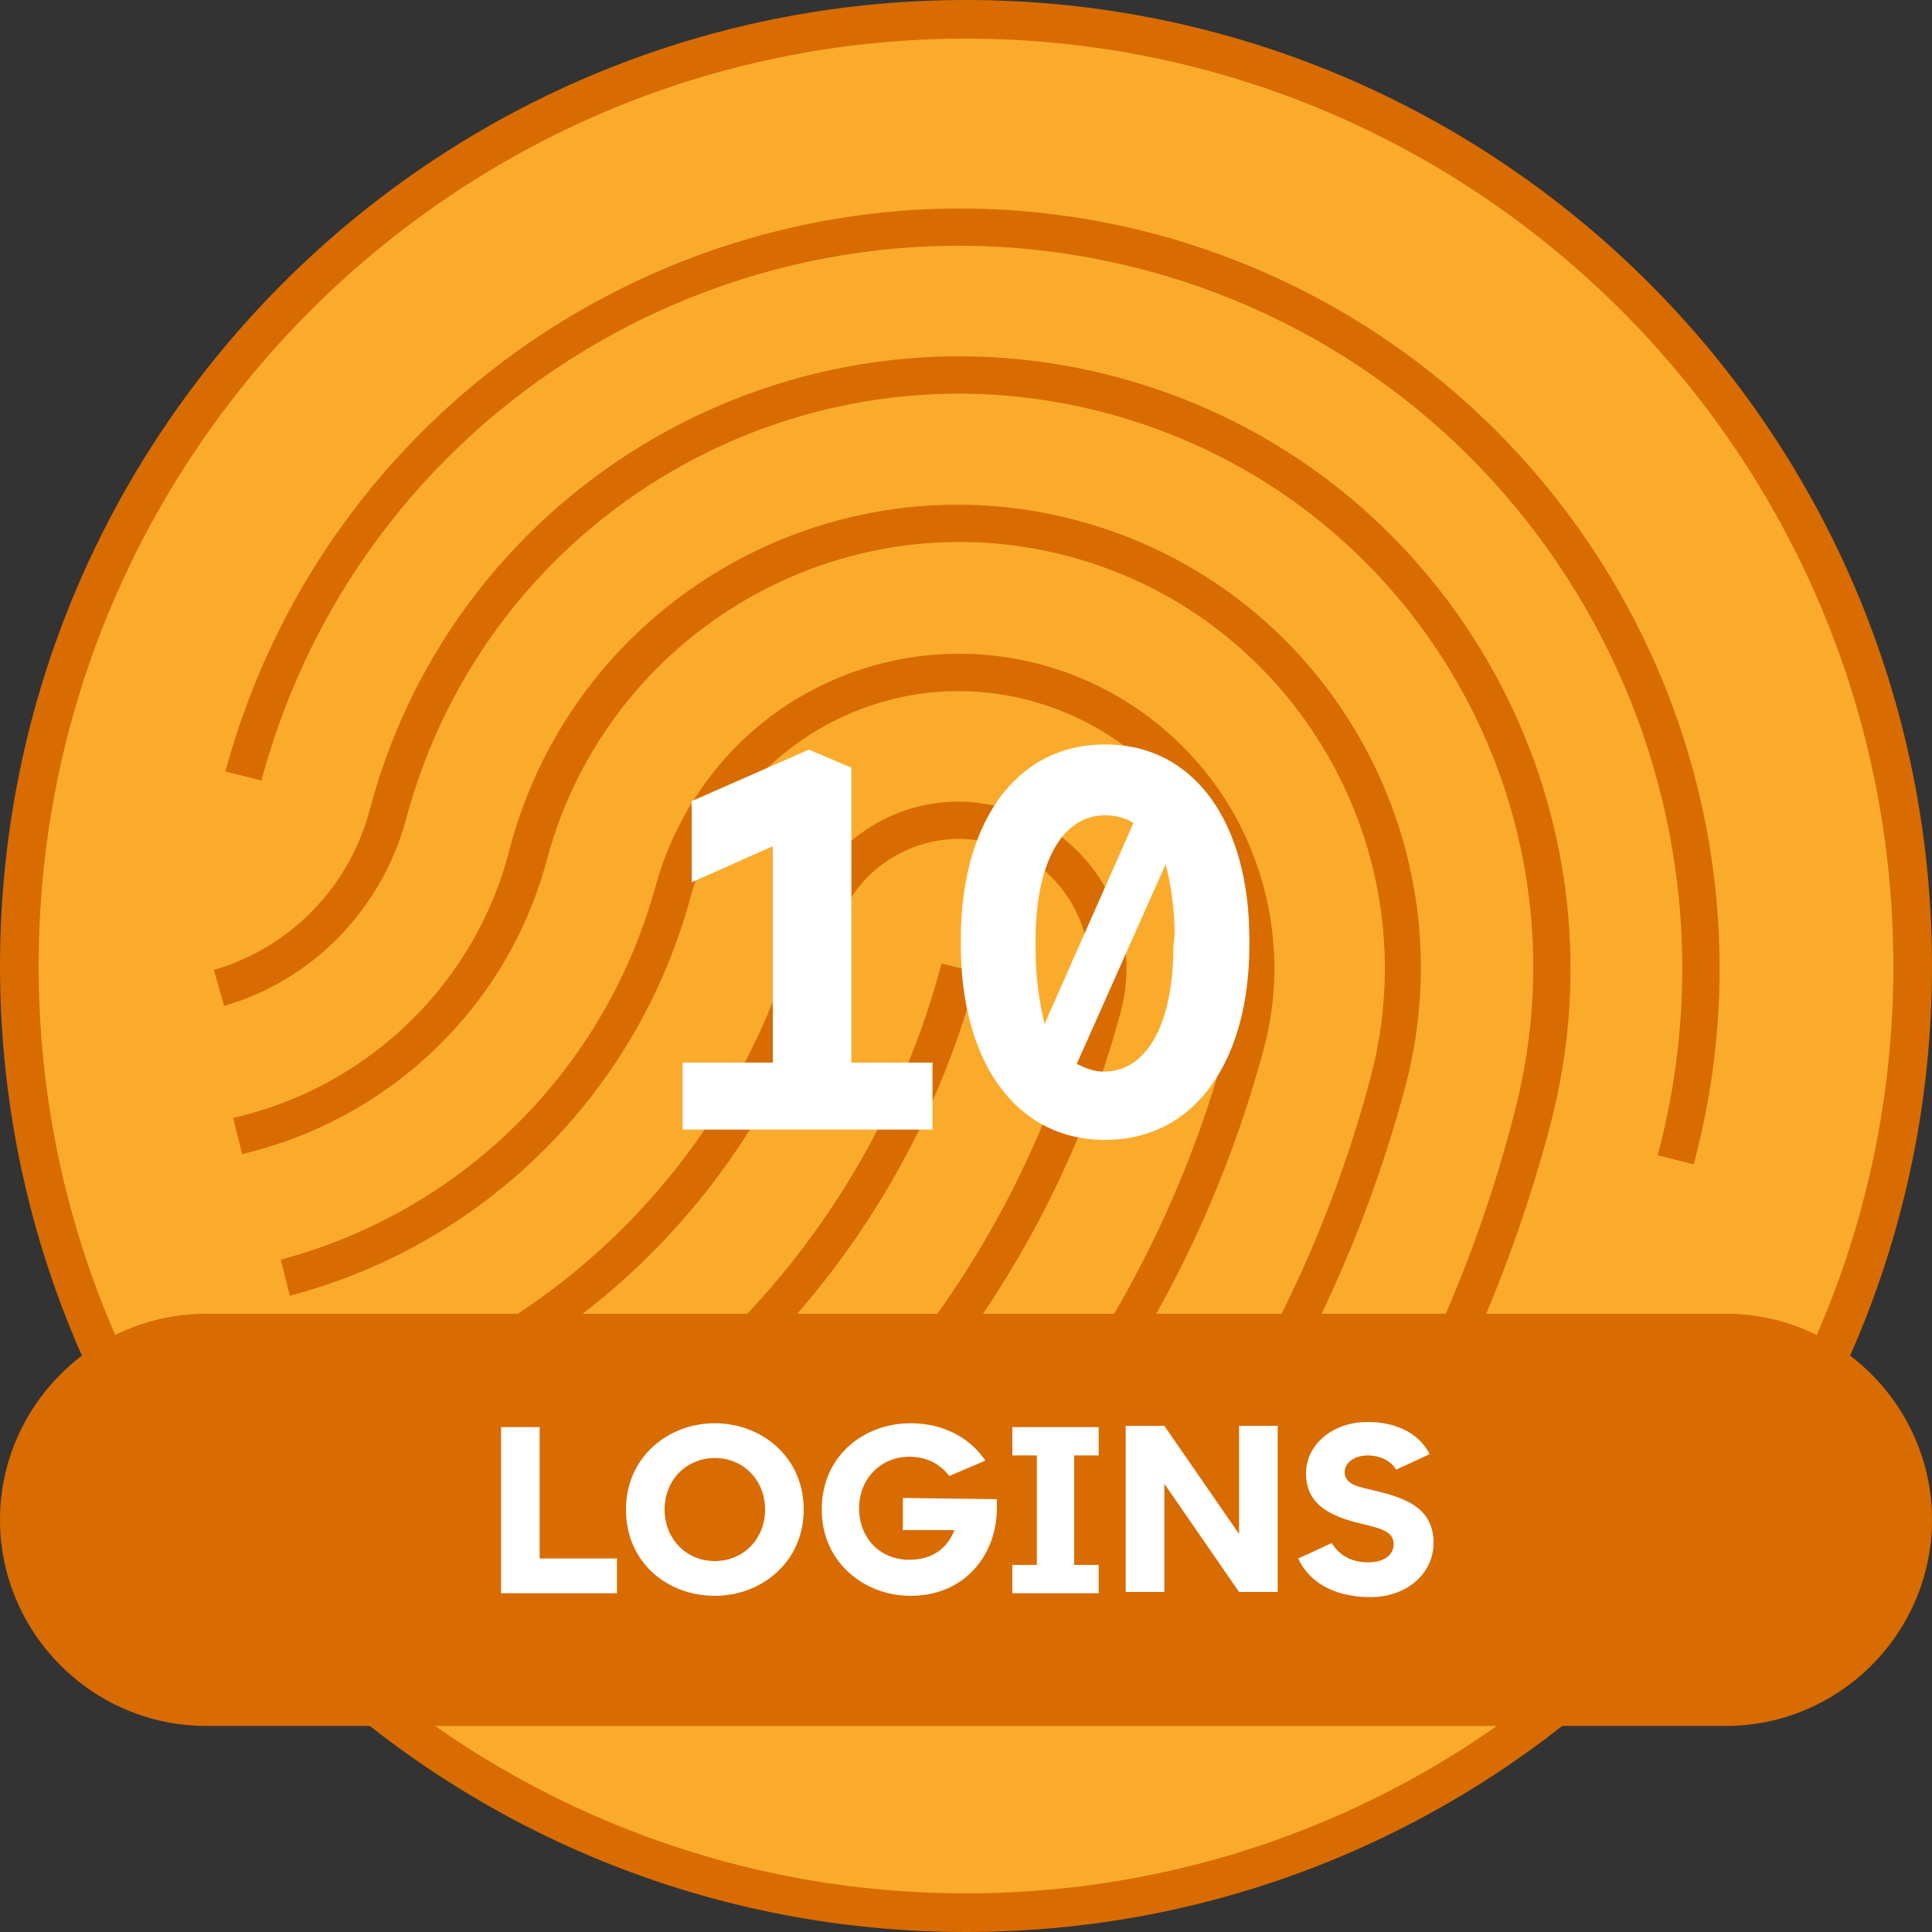
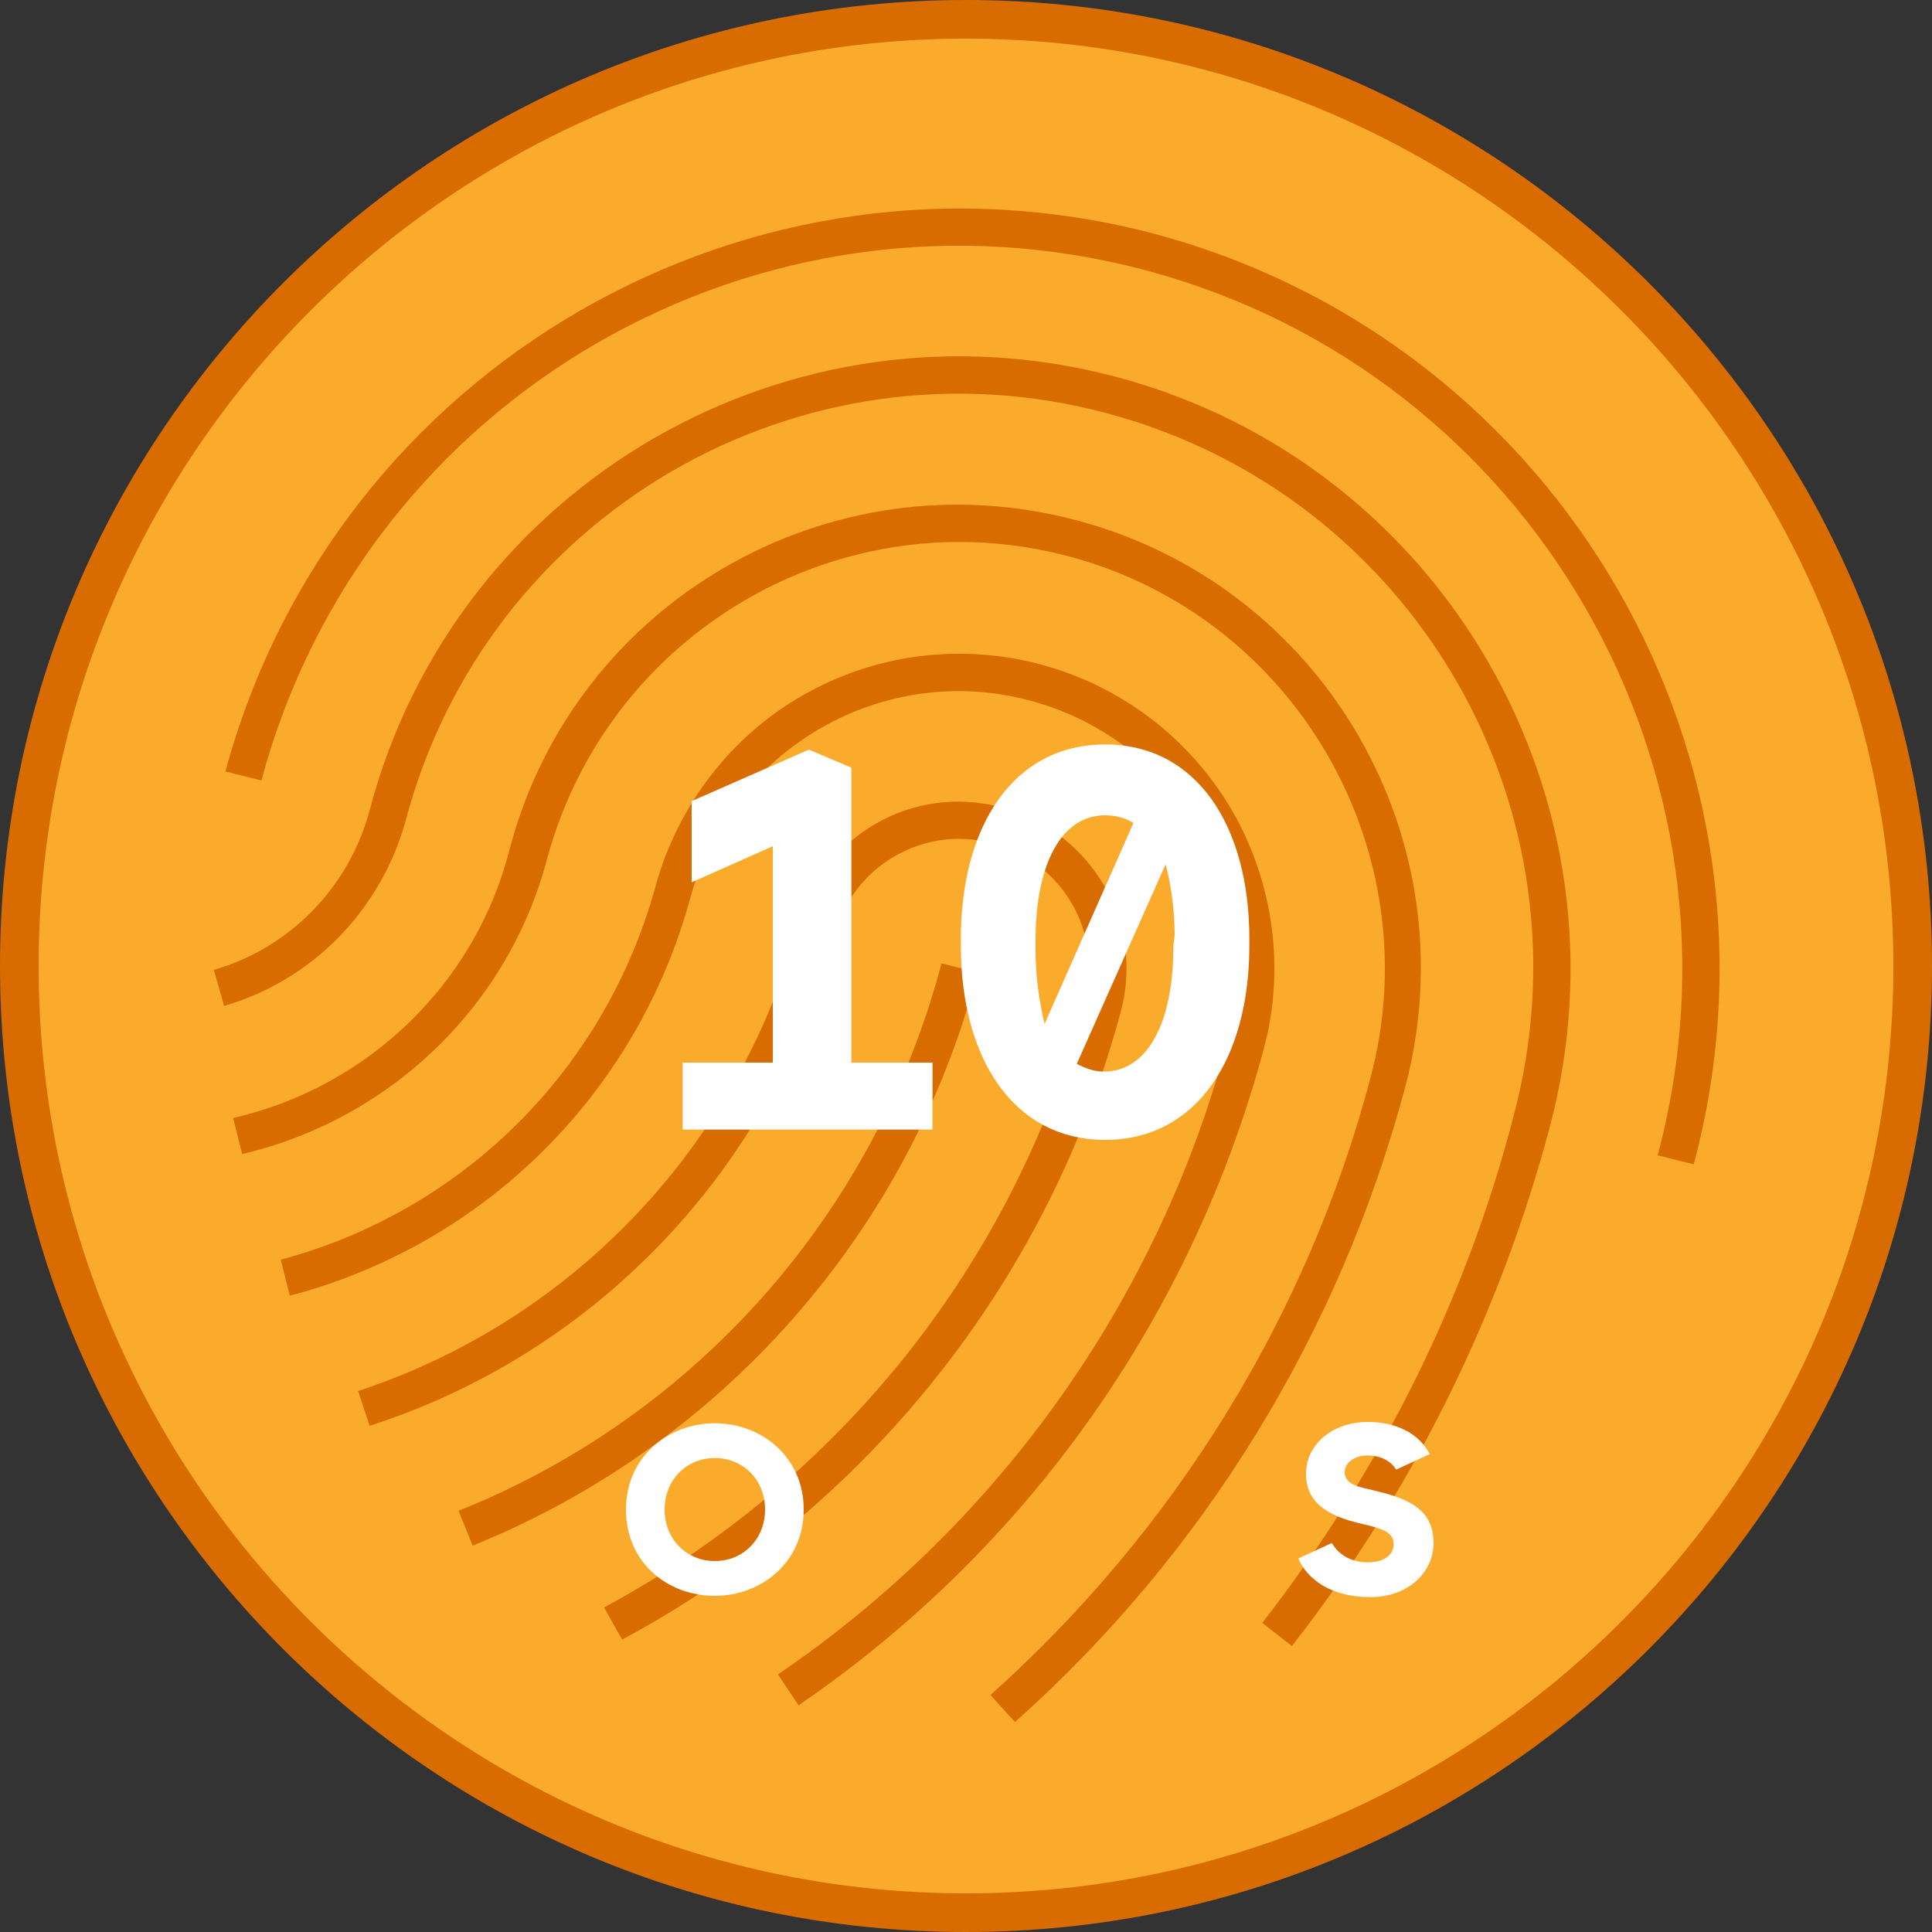
<svg xmlns="http://www.w3.org/2000/svg" version="1.1" id="Layer_1" x="0px" y="0px" viewBox="0 0 150 150" style="enable-background:new 0 0 150 150;" xml:space="preserve">
  <rect x="0" y="0" width="150" height="150" fill="#333333" stroke="none" />
  <style type="text/css">
	.st0{fill:#FBAB2C;}
	.st1{fill:#D86C00;}
	.st2{fill:#FFFFFF;}
</style>
  <g id="Layer_1_00000090284838097094419240000011257120048444531879_">
    <g>
      <g>
        <circle class="st0" cx="75" cy="75" r="73.5" />
        <g>
          <path class="st1" d="M75,3c39.7,0,72,32.3,72,72s-32.3,72-72,72S3,114.7,3,75S35.3,3,75,3 M75,0C33.6,0,0,33.6,0,75      s33.6,75,75,75s75-33.6,75-75S116.4,0,75,0L75,0z" />
        </g>
      </g>
      <g>
        <g>
          <path class="st1" d="M89.8,18.2C58.3,9.8,26,28.5,17.5,59.9l2.8,0.7C28.3,30.7,59.1,13,89,21s47.7,38.8,39.7,68.7l2.8,0.7      C139.9,59,121.2,26.7,89.8,18.2L89.8,18.2z" />
          <path class="st1" d="M86.8,29.3c-25.3-6.8-51.4,8.2-58.1,33.6l0,0l0,0c-1.6,6-6.2,10.7-12.1,12.4l0.8,2.8      c6.9-2,12.2-7.5,14.1-14.4c6.3-23.8,30.7-38,54.5-31.6s37.9,30.8,31.5,54.6l0,0C113.8,101,107.1,114.3,98,126l2.3,1.8      c9.3-11.9,16.1-25.6,20-40.2C127.1,62.2,112.1,36.1,86.8,29.3L86.8,29.3z" />
          <path class="st1" d="M42.5,66.6C47.3,49,65.4,38.5,83,43.2s28.1,22.9,23.4,40.5c-4.9,18.5-15.2,35.1-29.5,47.9l1.9,2.1      c14.7-13.1,25.2-30.2,30.3-49.3c5.1-19.2-6.3-38.9-25.5-44s-38.9,6.3-44,25.4c-2.6,10.5-11,18.6-21.5,21l0.7,2.8      C30.3,86.9,39.5,78.1,42.5,66.6z" />
          <path class="st1" d="M95.7,63C88.9,51.3,74,47.3,62.3,54c-5.6,3.2-9.7,8.6-11.4,14.8C47,83,36,94,21.8,97.8l0.7,2.8      c15.2-4,27-15.8,31.1-30.9C56.7,58.2,68.5,51.3,80,54.4c11.5,3.1,18.4,14.9,15.3,26.4l0,0c-5.3,20-17.7,37.5-34.9,49.2l1.6,2.4      c17.7-12.1,30.5-30.1,36.1-50.9C99.8,75.3,98.9,68.6,95.7,63z" />
          <path class="st1" d="M27.8,108l0.9,2.7C46.4,105,60,90.6,64.8,72.6l0,0c1.4-5.4,7-8.6,12.3-7.1c5.4,1.4,8.6,7,7.1,12.3l0,0      c-5.4,20.1-18.9,37.1-37.3,47l1.4,2.5c19-10.2,33.1-27.8,38.7-48.7c1.9-6.9-2.2-14-9.2-15.9c-6.9-1.9-14,2.2-15.9,9.2l1.4,0.4      L62,71.8C57.4,88.9,44.5,102.5,27.8,108z" />
          <path class="st1" d="M73.1,74.8c-5.1,19.3-19,35.1-37.5,42.5l1.1,2.7c19.3-7.8,33.9-24.3,39.2-44.5L73.1,74.8z" />
        </g>
      </g>
      <g>
-         <path class="st1" d="M134,134H16c-8.8,0-16-7.2-16-16l0,0c0-8.8,7.2-16,16-16h118c8.8,0,16,7.2,16,16l0,0     C150,126.8,142.8,134,134,134z" />
        <g>
-           <path class="st2" d="M47.9,121v2.7h-9v-12.9h3V121H47.9z" />
          <path class="st2" d="M48.6,117.2c0-4.1,3.3-6.7,6.9-6.7c3.6,0,6.9,2.6,6.9,6.7s-3.3,6.7-6.9,6.7      C51.8,123.9,48.6,121.3,48.6,117.2z M59.4,117.2c0-2.3-1.7-4-3.9-4s-3.9,1.7-3.9,4s1.7,4,3.9,4S59.4,119.5,59.4,117.2z" />
-           <path class="st2" d="M77.4,116.4v0.7c0,3.5-2.4,6.8-6.7,6.8c-3.6,0-6.9-2.6-6.9-6.7c0-4.2,3.3-6.7,6.9-6.7      c2.5,0,4.6,1.1,5.8,2.9l-2.8,1.2c-0.6-0.8-1.6-1.5-3.1-1.5c-2.2,0-3.9,1.7-3.9,4s1.6,4,3.9,4c1.9,0,3-1,3.5-2.3h-4v-2.5      L77.4,116.4L77.4,116.4z" />
-           <path class="st2" d="M83.4,113v8.5h1.9v2.2h-6.7v-2.2h1.9V113h-1.9v-2.2h6.7v2.2H83.4z" />
-           <path class="st2" d="M99.2,110.7v12.9h-3l-5.8-8.4v8.4h-3v-12.9h3l5.8,8.4v-8.4H99.2z" />
          <path class="st2" d="M100.8,121l2.6-1.2c0.6,1,1.6,1.5,2.8,1.5c1.3,0,2-0.6,2-1.4s-0.6-1.1-1.7-1.4l-0.8-0.2      c-2.6-0.6-4.3-1.6-4.3-3.9c0-2.2,2-4,4.8-4c2.2,0,4,0.9,4.8,2.5l-2.6,1.2c-0.5-0.8-1.4-1.1-2.2-1.1c-1.1,0-1.8,0.6-1.8,1.3      c0,0.8,0.8,1.1,1.8,1.3l0.8,0.2c2.5,0.6,4.3,1.5,4.3,4c0,2.3-2,4.2-4.9,4.2C103.3,124,101.5,122.6,100.8,121z" />
        </g>
      </g>
    </g>
  </g>
  <g id="_x31_0">
    <g>
      <g>
        <path class="st2" d="M72.4,82.5v5.2H53v-5.2h7V65.7l-6.3,2.8v-6.3l9.1-4l3.3,1.4v22.9H72.4z" />
        <path class="st2" d="M97,72.9v0.5c0,8.8-4.1,15.1-11.2,15.1s-11.2-6.3-11.2-15.1v-0.5c0-8.8,4.1-15.1,11.2-15.1S97,64.1,97,72.9z      M80.4,73.8c0,2.1,0.3,4,0.7,5.7L88,63.9c-0.6-0.4-1.4-0.6-2.2-0.6c-3.4,0-5.4,3.8-5.4,9.7V73.8z M91.2,72.6c0-2-0.3-4-0.7-5.5     l-6.9,15.5c0.6,0.3,1.3,0.6,2.1,0.6c3.4,0,5.4-3.8,5.4-9.7L91.2,72.6L91.2,72.6z" />
      </g>
    </g>
  </g>
</svg>